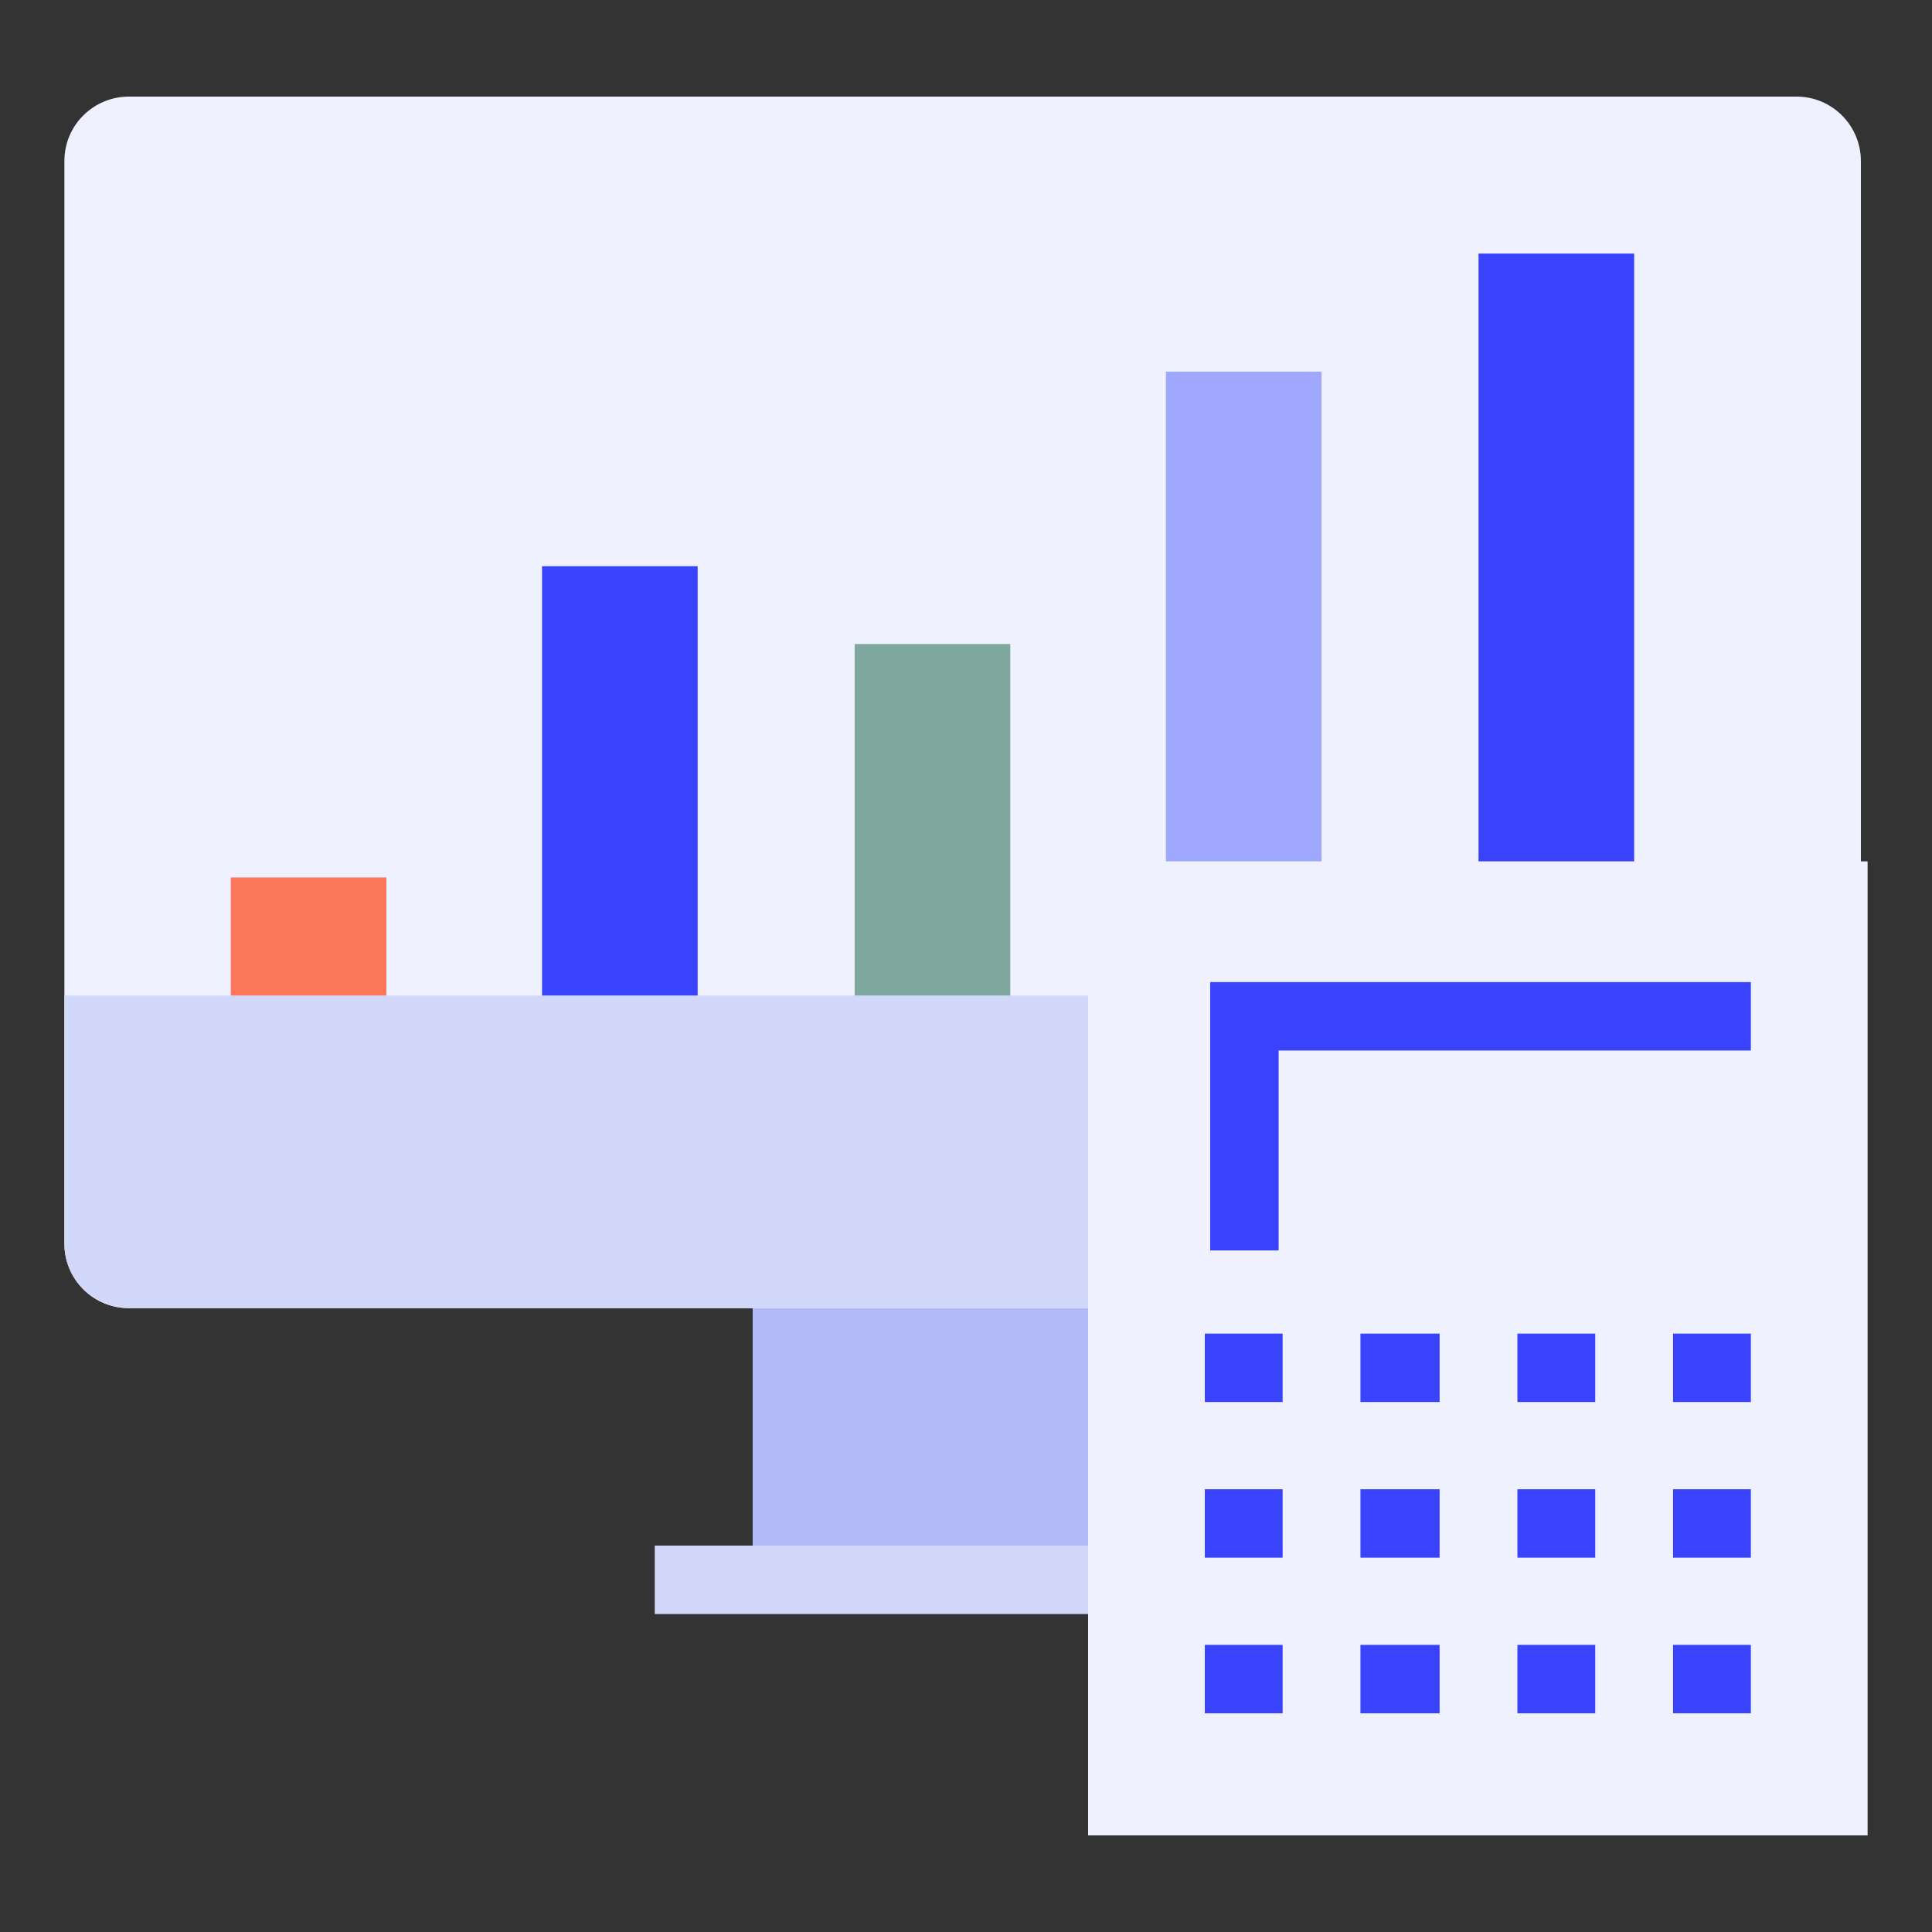
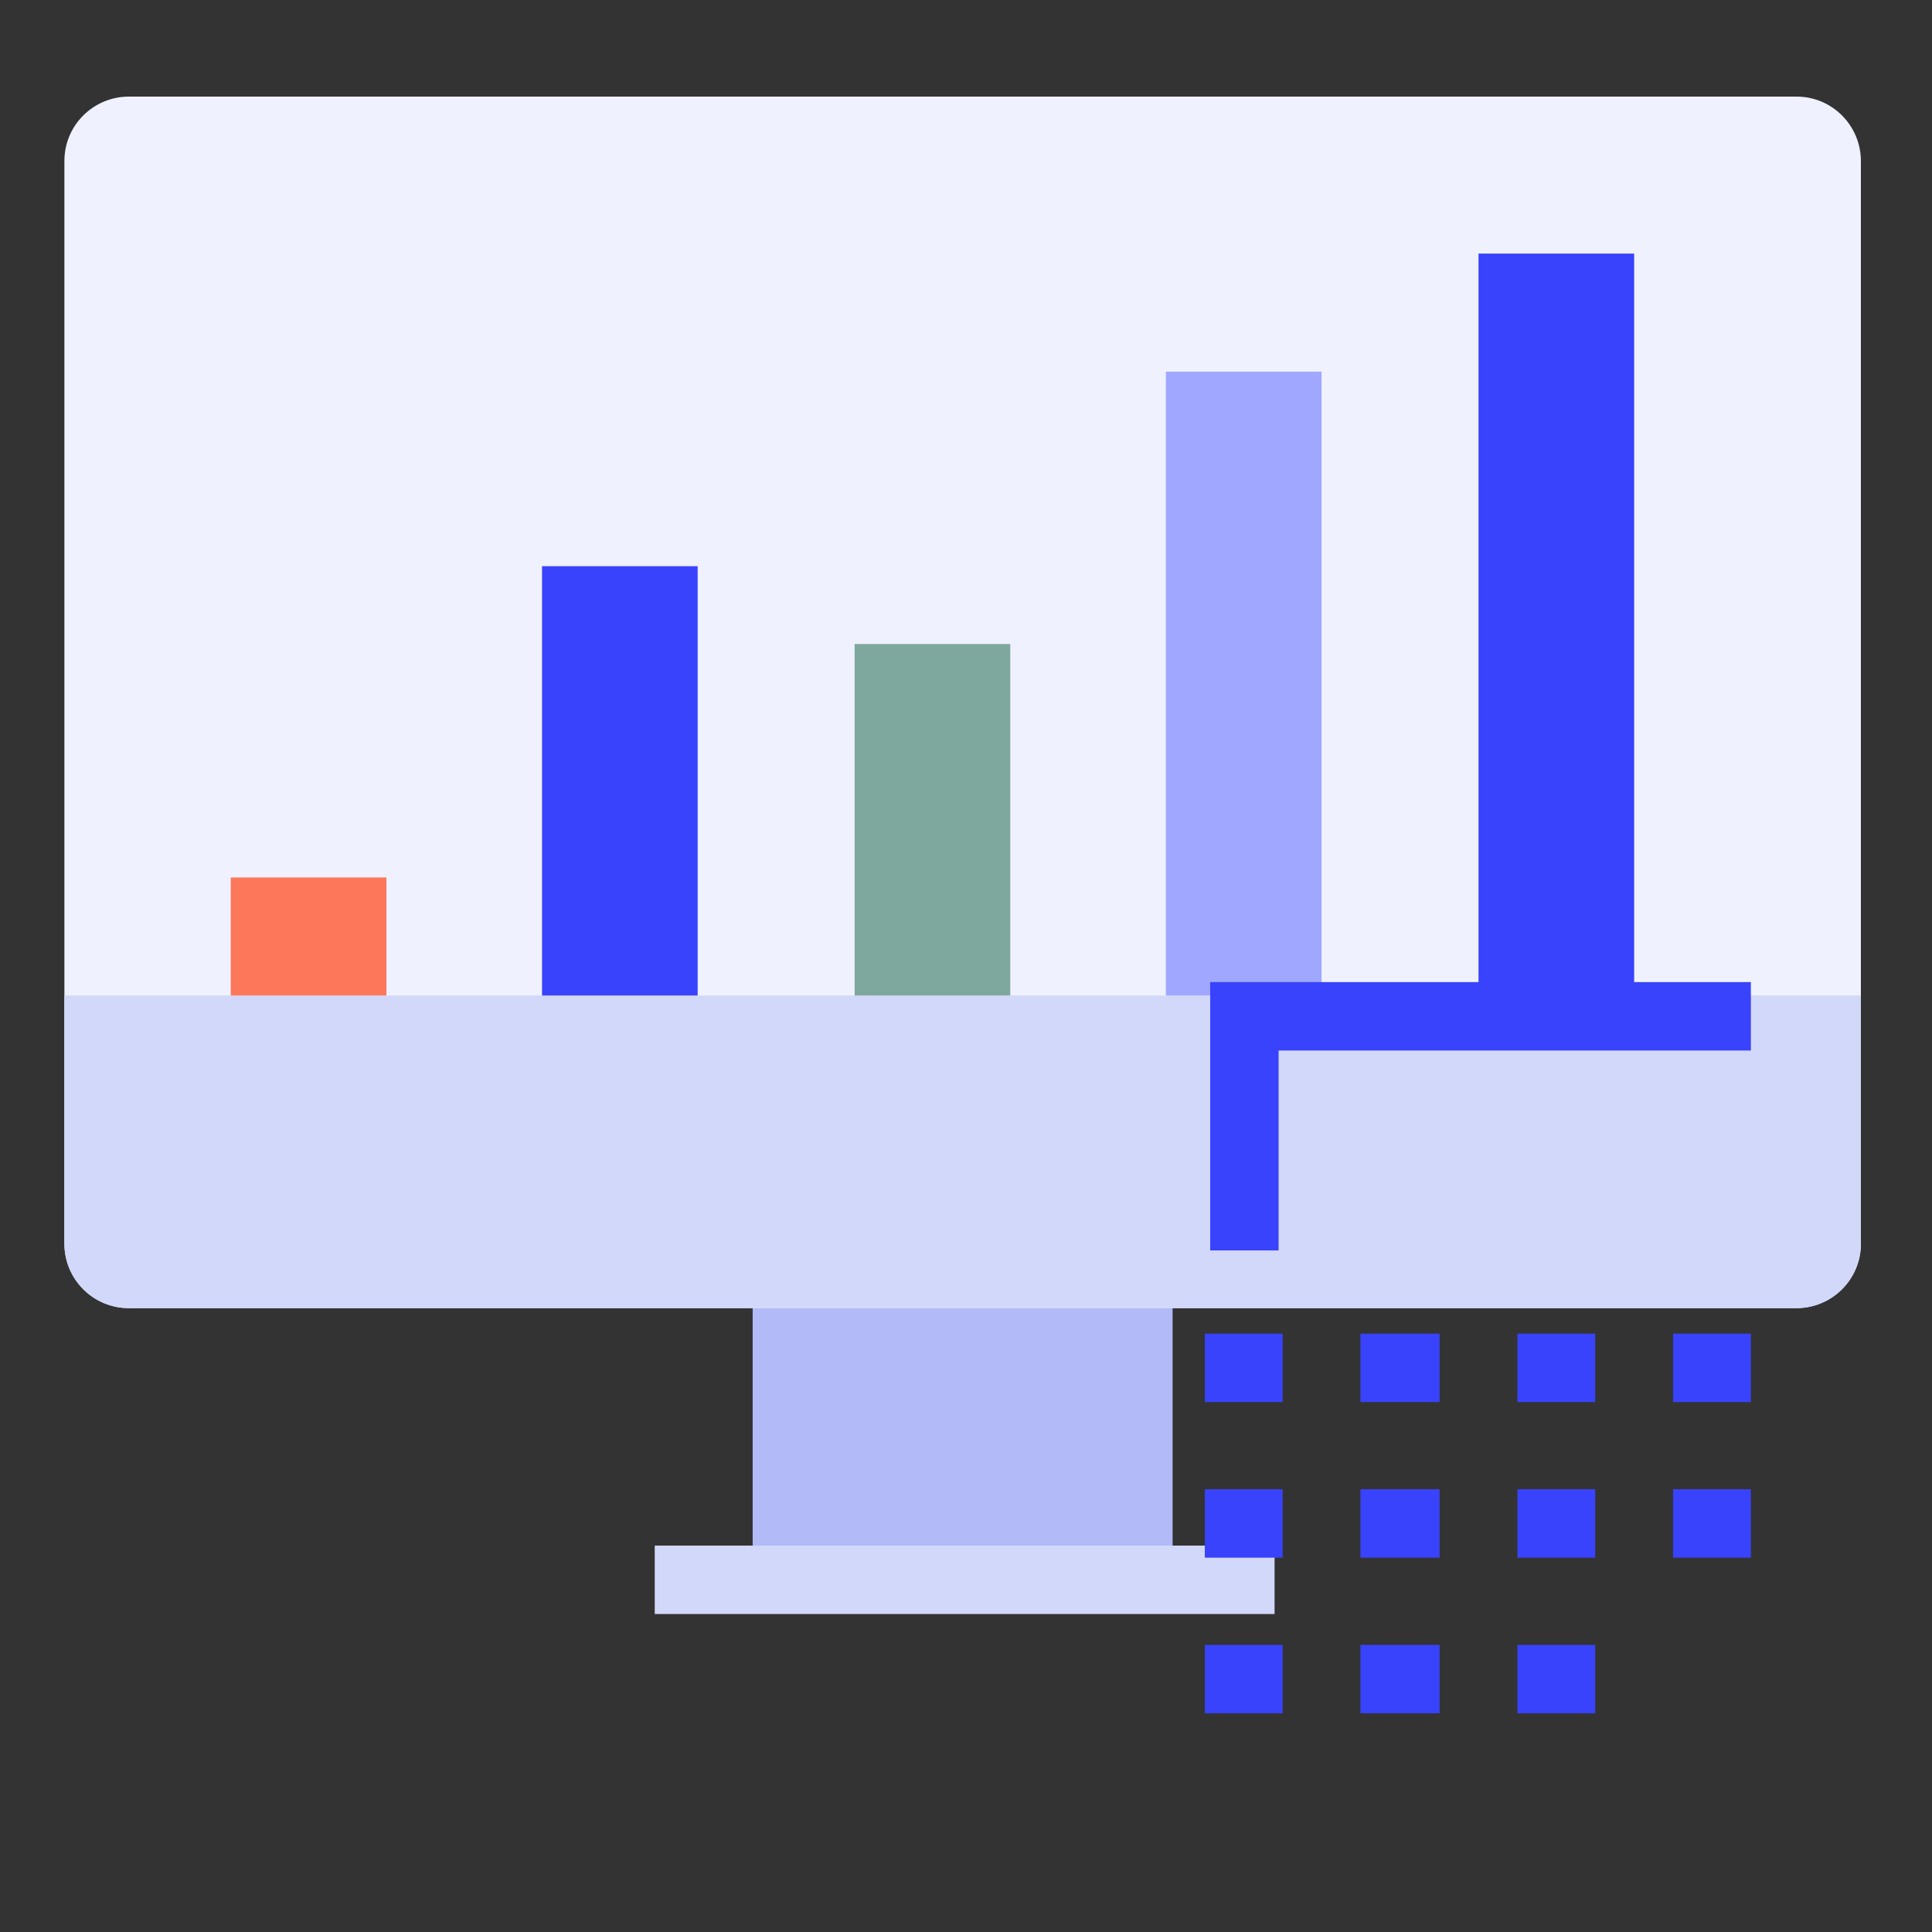
<svg xmlns="http://www.w3.org/2000/svg" version="1.1" id="Layer_1" x="0px" y="0px" viewBox="0 0 144 144" style="enable-background:new 0 0 144 144;" xml:space="preserve">
  <rect x="0" y="0" width="144" height="144" fill="#333333" stroke="none" />
  <style type="text/css">
	.st0{fill:#B2BAF7;}
	.st1{fill:#EFF1FE;}
	.st2{fill:#D2D8F9;}
	.st3{fill:#3943FC;}
	.st4{fill:#9FA7FF;}
	.st5{fill:#7EA89D;}
	.st6{fill:#FD775B;}
</style>
  <g>
    <path class="st0" d="M56.1,89.3v27.4c0,0.8,0,1.5,0.1,2.2h31.1c0.1-0.7,0.1-1.4,0.1-2.2V89.3H56.1z" />
    <path class="st1" d="M138.7,92.7c0,2.7-2.2,4.8-4.8,4.8H9.6c-2.7,0-4.8-2.2-4.8-4.8V12c0-2.7,2.2-4.8,4.8-4.8h124.3   c2.7,0,4.8,2.2,4.8,4.8V92.7z" />
    <path class="st2" d="M4.8,74.2v18.5c0,2.7,2.2,4.8,4.8,4.8h124.3c2.7,0,4.8-2.2,4.8-4.8V74.2H4.8z" />
    <polyline class="st2" points="48.8,120.3 95,120.3 95,115.2 48.8,115.2  " />
    <polyline class="st3" points="110.2,74.2 110.2,18.9 121.8,18.9 121.8,74.2  " />
    <polyline class="st4" points="86.9,74.2 86.9,27.7 98.5,27.7 98.5,74.2  " />
    <polyline class="st5" points="63.7,74.2 63.7,48 75.3,48 75.3,74.2  " />
    <polyline class="st3" points="40.4,74.2 40.4,42.2 52,42.2 52,74.2  " />
    <polyline class="st6" points="17.2,74.2 17.2,65.4 28.8,65.4 28.8,74.2  " />
-     <rect x="81.1" y="64.2" class="st1" width="58.1" height="72.6" />
    <polygon class="st3" points="95.3,93.2 95.3,78.3 130.5,78.3 130.5,73.2 90.2,73.2 90.2,93.2 95.3,93.2  " />
    <polyline class="st3" points="89.8,104.5 95.6,104.5 95.6,99.4 89.8,99.4  " />
    <polyline class="st3" points="101.4,104.5 107.3,104.5 107.3,99.4 101.4,99.4  " />
    <polyline class="st3" points="113.1,104.5 118.9,104.5 118.9,99.4 113.1,99.4  " />
    <polyline class="st3" points="89.8,116.1 95.6,116.1 95.6,111 89.8,111  " />
    <polyline class="st3" points="101.4,116.1 107.3,116.1 107.3,111 101.4,111  " />
    <polyline class="st3" points="113.1,116.1 118.9,116.1 118.9,111 113.1,111  " />
    <polyline class="st3" points="89.8,127.7 95.6,127.7 95.6,122.6 89.8,122.6  " />
    <polyline class="st3" points="101.4,127.7 107.3,127.7 107.3,122.6 101.4,122.6  " />
    <polyline class="st3" points="113.1,127.7 118.9,127.7 118.9,122.6 113.1,122.6  " />
    <polyline class="st3" points="124.7,104.5 130.5,104.5 130.5,99.4 124.7,99.4  " />
    <polyline class="st3" points="124.7,116.1 130.5,116.1 130.5,111 124.7,111  " />
-     <polyline class="st3" points="124.7,127.7 130.5,127.7 130.5,122.6 124.7,122.6  " />
  </g>
</svg>